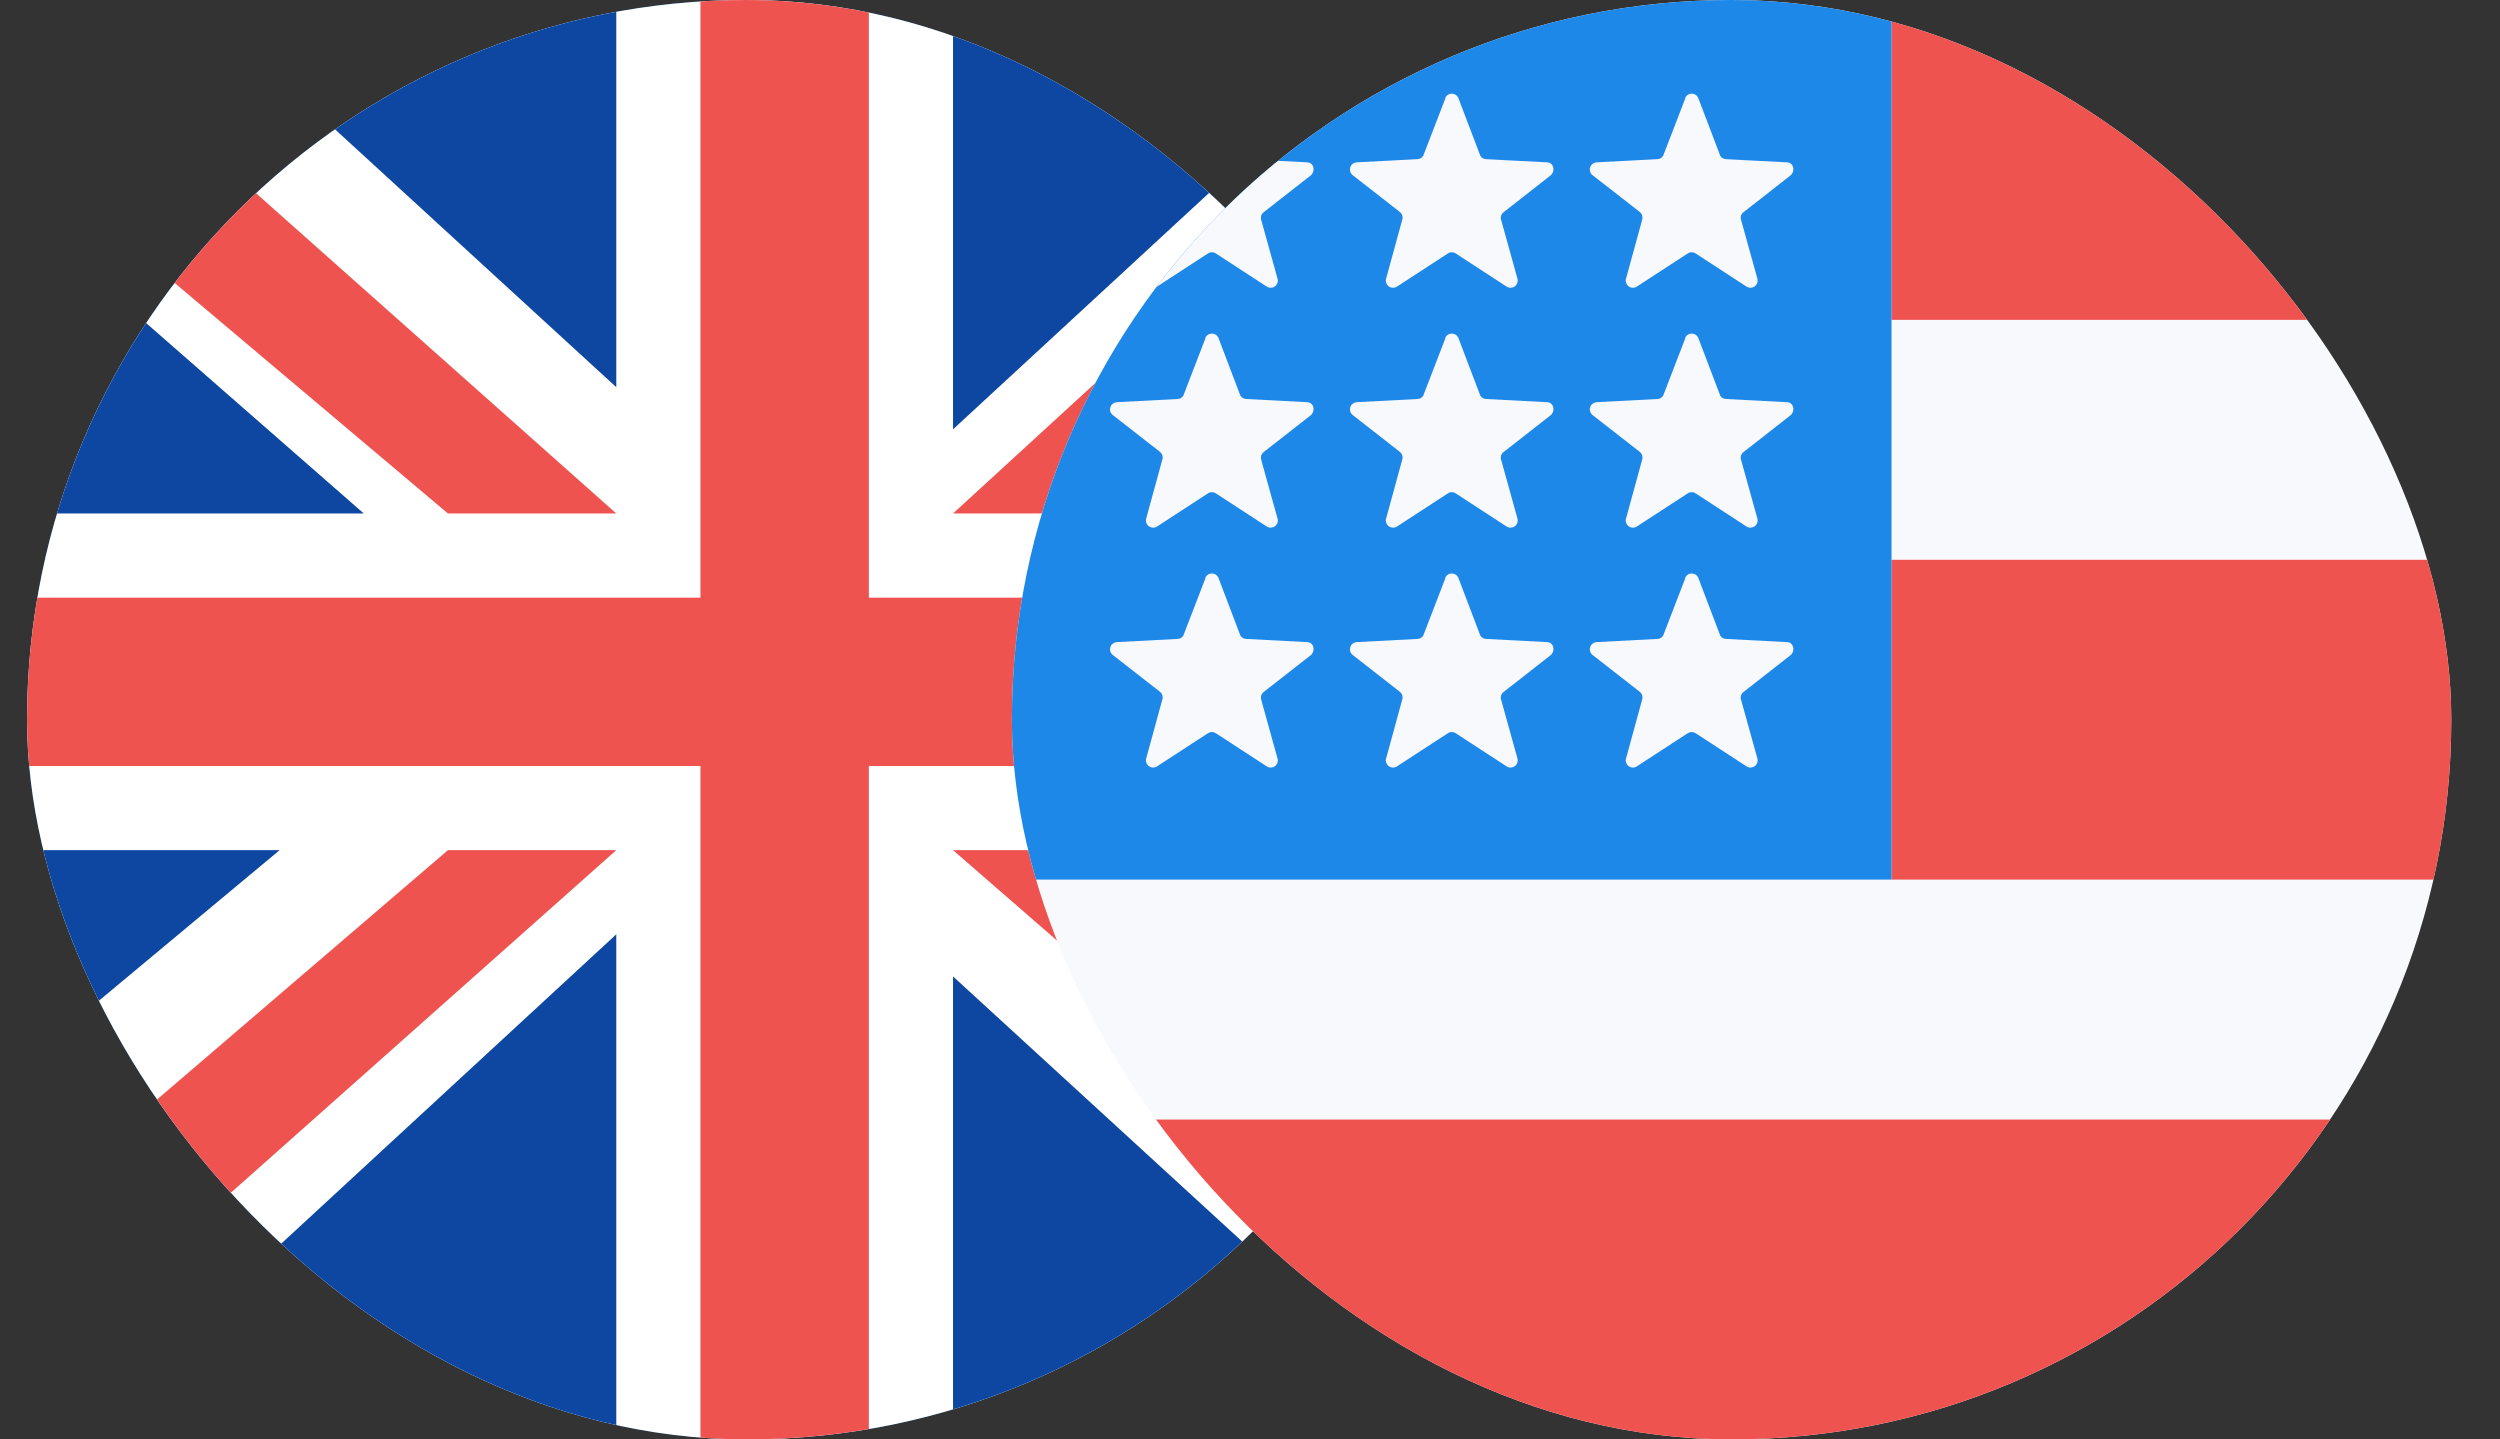
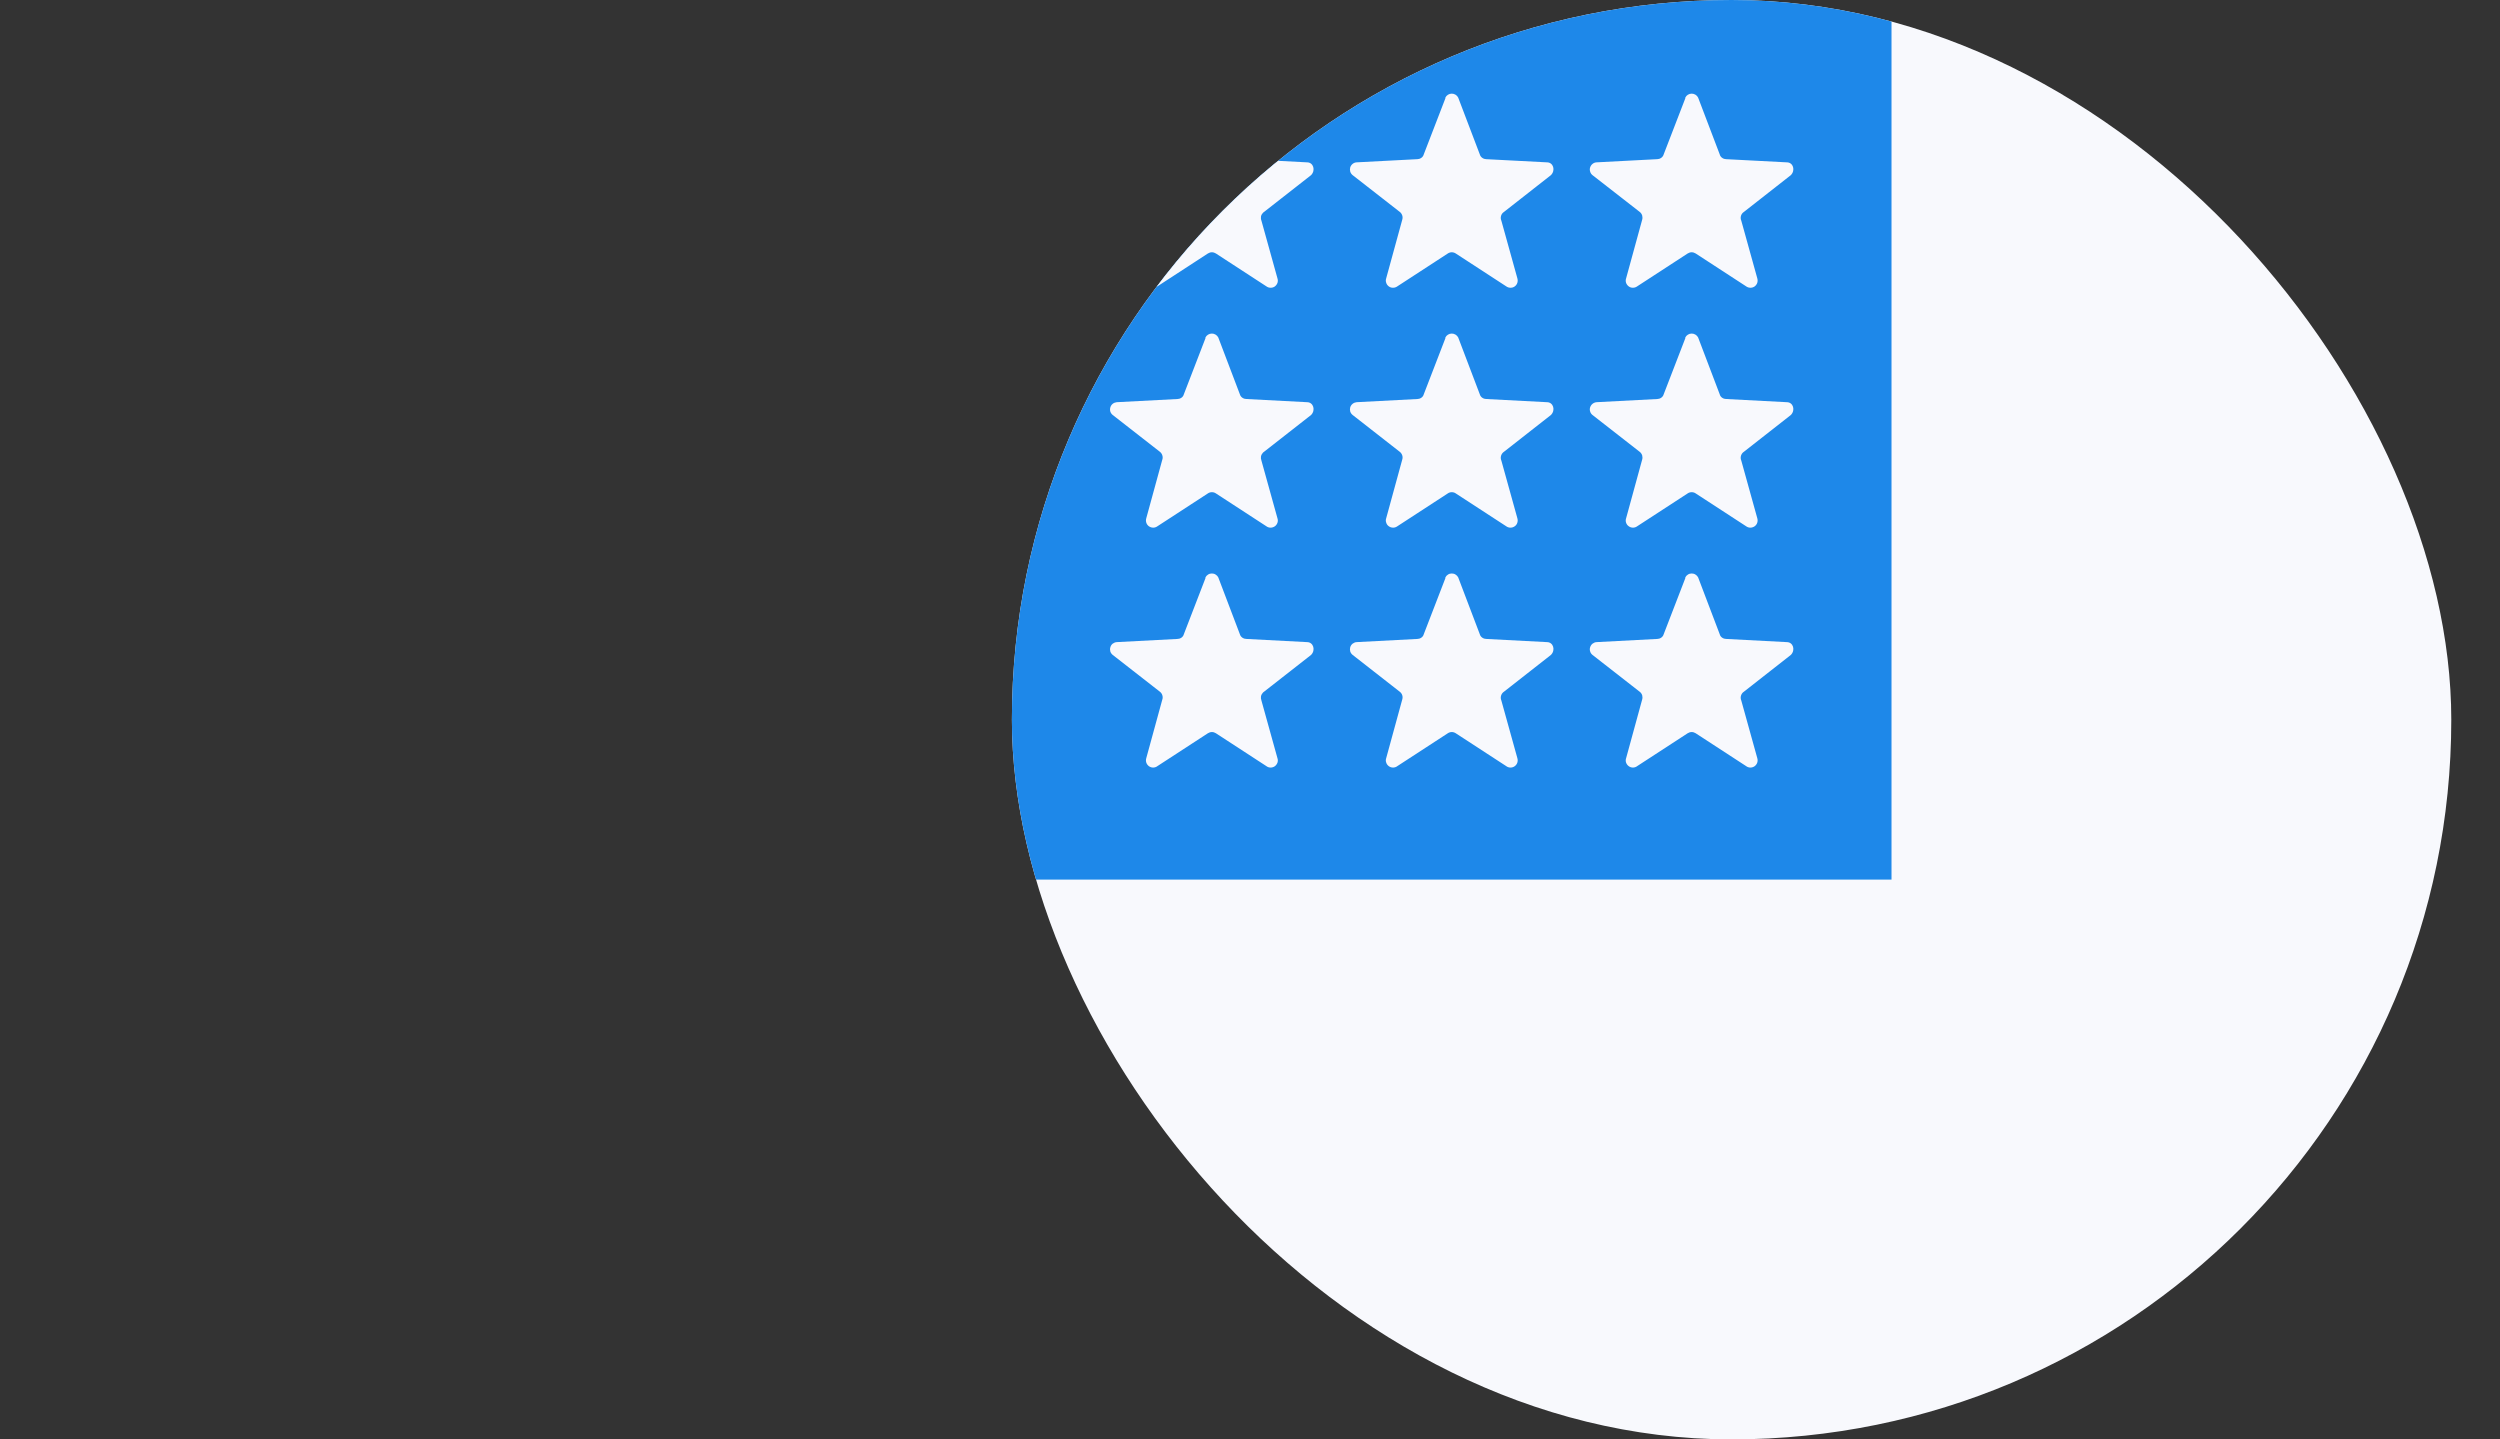
<svg xmlns="http://www.w3.org/2000/svg" width="33" height="19" viewBox="0 0 33 19" fill="none">
  <rect x="0" y="0" width="33" height="19" fill="#333333" stroke="none" />
  <g clip-path="url(#clip0_727_601)">
-     <path d="M0.357 0H19.357V19H0.357V0Z" fill="#1565C0" />
    <g clip-path="url(#clip1_727_601)">
      <path d="M0.357 -1H20.357V19H0.357V-1Z" fill="white" />
-       <path d="M8.135 -1H1.469L8.135 5.111V-1ZM12.58 -1V5.667L19.802 -1H12.58ZM20.357 4L17.024 6.778H20.357V4ZM20.357 11.222H15.913L20.357 15.111V11.222ZM19.246 19L12.58 12.889V19H19.246ZM8.135 19V12.333L0.913 19H8.135ZM0.357 14L3.691 11.222H0.357V14ZM0.357 6.778H4.802L0.357 2.889V6.778Z" fill="#0D47A1" />
      <path d="M8.135 6.778L-6.865 -6.556V-4L5.913 6.778H8.135ZM9.246 7.889V-1H11.469V7.889H20.357V10.111H11.469V19H9.246V10.111H0.357V7.889H9.246ZM-9.643 24.555L5.913 11.222H8.135L-6.865 24.555H-9.643ZM12.58 6.778L25.913 -5.445H28.357L14.802 6.778H12.58ZM14.802 11.222H12.58L25.357 22.333V20.111L14.802 11.222Z" fill="#EF5350" />
    </g>
  </g>
  <g clip-path="url(#clip2_727_601)">
    <path d="M13.357 0H32.357V19H13.357V0Z" fill="#F8F9FD" />
-     <path d="M24.968 4.222H32.357V0H24.968V4.222ZM13.357 19H32.357V14.778H13.357V19ZM24.968 11.611H32.357V7.389H24.968V11.611Z" fill="#EF5350" />
    <path d="M13.357 0H24.968V11.611H13.357V0Z" fill="#1E88E9" />
    <path d="M15.912 1.288C15.92 1.272 15.932 1.259 15.947 1.25C15.962 1.241 15.979 1.236 15.997 1.236C16.014 1.236 16.031 1.241 16.046 1.25C16.061 1.259 16.073 1.272 16.081 1.288L16.366 2.037C16.377 2.079 16.419 2.101 16.451 2.101L17.253 2.143C17.337 2.143 17.369 2.248 17.306 2.312L16.672 2.808C16.659 2.821 16.649 2.838 16.645 2.857C16.642 2.876 16.644 2.896 16.651 2.913L16.862 3.673C16.869 3.693 16.869 3.713 16.863 3.733C16.856 3.752 16.844 3.769 16.828 3.781C16.811 3.793 16.791 3.799 16.771 3.798C16.75 3.798 16.731 3.791 16.715 3.779L16.05 3.346C16.034 3.336 16.016 3.33 15.997 3.33C15.978 3.33 15.96 3.336 15.944 3.346L15.279 3.779C15.263 3.791 15.243 3.798 15.223 3.798C15.203 3.799 15.183 3.793 15.166 3.781C15.15 3.769 15.137 3.752 15.131 3.733C15.125 3.713 15.125 3.693 15.131 3.673L15.342 2.903C15.349 2.884 15.349 2.864 15.343 2.845C15.338 2.826 15.326 2.809 15.311 2.797L14.688 2.312C14.673 2.3 14.662 2.284 14.656 2.265C14.651 2.247 14.651 2.227 14.657 2.209C14.662 2.191 14.673 2.175 14.688 2.163C14.703 2.151 14.722 2.144 14.741 2.143L15.543 2.101C15.575 2.101 15.617 2.079 15.627 2.037L15.912 1.298V1.288ZM15.912 4.454C15.92 4.439 15.932 4.426 15.947 4.417C15.962 4.408 15.979 4.403 15.997 4.403C16.014 4.403 16.031 4.408 16.046 4.417C16.061 4.426 16.073 4.439 16.081 4.454L16.366 5.204C16.377 5.246 16.419 5.267 16.451 5.267L17.253 5.309C17.337 5.309 17.369 5.415 17.306 5.478L16.672 5.974C16.659 5.988 16.649 6.005 16.645 6.024C16.642 6.043 16.644 6.062 16.651 6.08L16.862 6.84C16.869 6.859 16.869 6.88 16.863 6.899C16.856 6.919 16.844 6.936 16.828 6.947C16.811 6.959 16.791 6.965 16.771 6.965C16.75 6.965 16.731 6.958 16.715 6.946L16.05 6.513C16.034 6.502 16.016 6.497 15.997 6.497C15.978 6.497 15.96 6.502 15.944 6.513L15.279 6.946C15.263 6.958 15.243 6.965 15.223 6.965C15.203 6.965 15.183 6.959 15.166 6.947C15.15 6.936 15.137 6.919 15.131 6.899C15.125 6.88 15.125 6.859 15.131 6.84L15.342 6.069C15.349 6.051 15.349 6.031 15.343 6.012C15.338 5.993 15.326 5.976 15.311 5.964L14.688 5.478C14.673 5.466 14.662 5.45 14.656 5.432C14.651 5.414 14.651 5.394 14.657 5.376C14.662 5.358 14.673 5.342 14.688 5.33C14.703 5.318 14.722 5.311 14.741 5.309L15.543 5.267C15.575 5.267 15.617 5.246 15.627 5.204L15.912 4.465V4.454ZM15.912 7.621C15.92 7.606 15.932 7.593 15.947 7.584C15.962 7.574 15.979 7.57 15.997 7.57C16.014 7.57 16.031 7.574 16.046 7.584C16.061 7.593 16.073 7.606 16.081 7.621L16.366 8.371C16.377 8.413 16.419 8.434 16.451 8.434L17.253 8.476C17.337 8.476 17.369 8.582 17.306 8.645L16.672 9.141C16.659 9.155 16.649 9.172 16.645 9.191C16.642 9.209 16.644 9.229 16.651 9.247L16.862 10.007C16.869 10.026 16.869 10.047 16.863 10.066C16.856 10.085 16.844 10.102 16.828 10.114C16.811 10.126 16.791 10.132 16.771 10.132C16.75 10.131 16.731 10.125 16.715 10.112L16.05 9.679C16.034 9.669 16.016 9.663 15.997 9.663C15.978 9.663 15.96 9.669 15.944 9.679L15.279 10.112C15.263 10.125 15.243 10.131 15.223 10.132C15.203 10.132 15.183 10.126 15.166 10.114C15.15 10.102 15.137 10.085 15.131 10.066C15.125 10.047 15.125 10.026 15.131 10.007L15.342 9.236C15.349 9.217 15.349 9.197 15.343 9.178C15.338 9.159 15.326 9.143 15.311 9.131L14.688 8.645C14.673 8.633 14.662 8.617 14.656 8.599C14.651 8.58 14.651 8.561 14.657 8.543C14.662 8.524 14.673 8.508 14.688 8.496C14.703 8.485 14.722 8.477 14.741 8.476L15.543 8.434C15.575 8.434 15.617 8.413 15.627 8.371L15.912 7.632V7.621ZM19.079 1.288C19.087 1.272 19.099 1.259 19.114 1.25C19.129 1.241 19.146 1.236 19.163 1.236C19.181 1.236 19.198 1.241 19.213 1.25C19.228 1.259 19.24 1.272 19.248 1.288L19.533 2.037C19.544 2.079 19.586 2.101 19.617 2.101L20.42 2.143C20.504 2.143 20.536 2.248 20.472 2.312L19.839 2.808C19.825 2.821 19.816 2.838 19.812 2.857C19.808 2.876 19.81 2.896 19.818 2.913L20.029 3.673C20.035 3.693 20.035 3.713 20.029 3.733C20.023 3.752 20.011 3.769 19.994 3.781C19.978 3.793 19.958 3.799 19.937 3.798C19.917 3.798 19.897 3.791 19.881 3.779L19.216 3.346C19.201 3.336 19.182 3.33 19.163 3.33C19.145 3.33 19.126 3.336 19.111 3.346L18.446 3.779C18.43 3.791 18.41 3.798 18.39 3.798C18.369 3.799 18.349 3.793 18.333 3.781C18.316 3.769 18.304 3.752 18.298 3.733C18.291 3.713 18.291 3.693 18.298 3.673L18.509 2.903C18.515 2.884 18.516 2.864 18.51 2.845C18.504 2.826 18.493 2.809 18.477 2.797L17.855 2.312C17.84 2.3 17.829 2.284 17.823 2.265C17.818 2.247 17.818 2.227 17.823 2.209C17.829 2.191 17.84 2.175 17.855 2.163C17.87 2.151 17.888 2.144 17.907 2.143L18.71 2.101C18.741 2.101 18.784 2.079 18.794 2.037L19.079 1.298V1.288ZM19.079 4.454C19.087 4.439 19.099 4.426 19.114 4.417C19.129 4.408 19.146 4.403 19.163 4.403C19.181 4.403 19.198 4.408 19.213 4.417C19.228 4.426 19.24 4.439 19.248 4.454L19.533 5.204C19.544 5.246 19.586 5.267 19.617 5.267L20.42 5.309C20.504 5.309 20.536 5.415 20.472 5.478L19.839 5.974C19.825 5.988 19.816 6.005 19.812 6.024C19.808 6.043 19.81 6.062 19.818 6.08L20.029 6.84C20.035 6.859 20.035 6.88 20.029 6.899C20.023 6.919 20.011 6.936 19.994 6.947C19.978 6.959 19.958 6.965 19.937 6.965C19.917 6.965 19.897 6.958 19.881 6.946L19.216 6.513C19.201 6.502 19.182 6.497 19.163 6.497C19.145 6.497 19.126 6.502 19.111 6.513L18.446 6.946C18.43 6.958 18.41 6.965 18.39 6.965C18.369 6.965 18.349 6.959 18.333 6.947C18.316 6.936 18.304 6.919 18.298 6.899C18.291 6.88 18.291 6.859 18.298 6.84L18.509 6.069C18.515 6.051 18.516 6.031 18.51 6.012C18.504 5.993 18.493 5.976 18.477 5.964L17.855 5.478C17.84 5.466 17.829 5.45 17.823 5.432C17.818 5.414 17.818 5.394 17.823 5.376C17.829 5.358 17.84 5.342 17.855 5.33C17.87 5.318 17.888 5.311 17.907 5.309L18.71 5.267C18.741 5.267 18.784 5.246 18.794 5.204L19.079 4.465V4.454ZM19.079 7.621C19.087 7.606 19.099 7.593 19.114 7.584C19.129 7.574 19.146 7.57 19.163 7.57C19.181 7.57 19.198 7.574 19.213 7.584C19.228 7.593 19.24 7.606 19.248 7.621L19.533 8.371C19.544 8.413 19.586 8.434 19.617 8.434L20.42 8.476C20.504 8.476 20.536 8.582 20.472 8.645L19.839 9.141C19.825 9.155 19.816 9.172 19.812 9.191C19.808 9.209 19.81 9.229 19.818 9.247L20.029 10.007C20.035 10.026 20.035 10.047 20.029 10.066C20.023 10.085 20.011 10.102 19.994 10.114C19.978 10.126 19.958 10.132 19.937 10.132C19.917 10.131 19.897 10.125 19.881 10.112L19.216 9.679C19.201 9.669 19.182 9.663 19.163 9.663C19.145 9.663 19.126 9.669 19.111 9.679L18.446 10.112C18.43 10.125 18.41 10.131 18.39 10.132C18.369 10.132 18.349 10.126 18.333 10.114C18.316 10.102 18.304 10.085 18.298 10.066C18.291 10.047 18.291 10.026 18.298 10.007L18.509 9.236C18.515 9.217 18.516 9.197 18.51 9.178C18.504 9.159 18.493 9.143 18.477 9.131L17.855 8.645C17.84 8.633 17.829 8.617 17.823 8.599C17.818 8.58 17.818 8.561 17.823 8.543C17.829 8.524 17.84 8.508 17.855 8.496C17.87 8.485 17.888 8.477 17.907 8.476L18.71 8.434C18.741 8.434 18.784 8.413 18.794 8.371L19.079 7.632V7.621ZM22.246 1.288C22.254 1.272 22.266 1.259 22.281 1.25C22.296 1.241 22.313 1.236 22.33 1.236C22.348 1.236 22.365 1.241 22.38 1.25C22.395 1.259 22.407 1.272 22.415 1.288L22.7 2.037C22.71 2.079 22.752 2.101 22.784 2.101L23.586 2.143C23.671 2.143 23.702 2.248 23.639 2.312L23.006 2.808C22.992 2.821 22.983 2.838 22.979 2.857C22.975 2.876 22.977 2.896 22.985 2.913L23.196 3.673C23.202 3.693 23.202 3.713 23.196 3.733C23.19 3.752 23.177 3.769 23.161 3.781C23.144 3.793 23.124 3.799 23.104 3.798C23.084 3.798 23.064 3.791 23.048 3.779L22.383 3.346C22.367 3.336 22.349 3.33 22.33 3.33C22.311 3.33 22.293 3.336 22.277 3.346L21.612 3.779C21.596 3.791 21.576 3.798 21.556 3.798C21.536 3.799 21.516 3.793 21.5 3.781C21.483 3.769 21.471 3.752 21.464 3.733C21.458 3.713 21.458 3.693 21.465 3.673L21.676 2.903C21.682 2.884 21.682 2.864 21.677 2.845C21.671 2.826 21.66 2.809 21.644 2.797L21.021 2.312C21.006 2.3 20.995 2.284 20.99 2.265C20.984 2.247 20.984 2.227 20.99 2.209C20.996 2.191 21.007 2.175 21.022 2.163C21.037 2.151 21.055 2.144 21.074 2.143L21.876 2.101C21.908 2.101 21.95 2.079 21.961 2.037L22.246 1.298V1.288ZM22.246 4.454C22.254 4.439 22.266 4.426 22.281 4.417C22.296 4.408 22.313 4.403 22.33 4.403C22.348 4.403 22.365 4.408 22.38 4.417C22.395 4.426 22.407 4.439 22.415 4.454L22.7 5.204C22.71 5.246 22.752 5.267 22.784 5.267L23.586 5.309C23.671 5.309 23.702 5.415 23.639 5.478L23.006 5.974C22.992 5.988 22.983 6.005 22.979 6.024C22.975 6.043 22.977 6.062 22.985 6.08L23.196 6.84C23.202 6.859 23.202 6.88 23.196 6.899C23.19 6.919 23.177 6.936 23.161 6.947C23.144 6.959 23.124 6.965 23.104 6.965C23.084 6.965 23.064 6.958 23.048 6.946L22.383 6.513C22.367 6.502 22.349 6.497 22.33 6.497C22.311 6.497 22.293 6.502 22.277 6.513L21.612 6.946C21.596 6.958 21.576 6.965 21.556 6.965C21.536 6.965 21.516 6.959 21.5 6.947C21.483 6.936 21.471 6.919 21.464 6.899C21.458 6.88 21.458 6.859 21.465 6.84L21.676 6.069C21.682 6.051 21.682 6.031 21.677 6.012C21.671 5.993 21.66 5.976 21.644 5.964L21.021 5.478C21.006 5.466 20.995 5.45 20.99 5.432C20.984 5.414 20.984 5.394 20.99 5.376C20.996 5.358 21.007 5.342 21.022 5.33C21.037 5.318 21.055 5.311 21.074 5.309L21.876 5.267C21.908 5.267 21.95 5.246 21.961 5.204L22.246 4.465V4.454ZM22.246 7.621C22.254 7.606 22.266 7.593 22.281 7.584C22.296 7.574 22.313 7.57 22.33 7.57C22.348 7.57 22.365 7.574 22.38 7.584C22.395 7.593 22.407 7.606 22.415 7.621L22.7 8.371C22.71 8.413 22.752 8.434 22.784 8.434L23.586 8.476C23.671 8.476 23.702 8.582 23.639 8.645L23.006 9.141C22.992 9.155 22.983 9.172 22.979 9.191C22.975 9.209 22.977 9.229 22.985 9.247L23.196 10.007C23.202 10.026 23.202 10.047 23.196 10.066C23.19 10.085 23.177 10.102 23.161 10.114C23.144 10.126 23.124 10.132 23.104 10.132C23.084 10.131 23.064 10.125 23.048 10.112L22.383 9.679C22.367 9.669 22.349 9.663 22.33 9.663C22.311 9.663 22.293 9.669 22.277 9.679L21.612 10.112C21.596 10.125 21.576 10.131 21.556 10.132C21.536 10.132 21.516 10.126 21.5 10.114C21.483 10.102 21.471 10.085 21.464 10.066C21.458 10.047 21.458 10.026 21.465 10.007L21.676 9.236C21.682 9.217 21.682 9.197 21.677 9.178C21.671 9.159 21.66 9.143 21.644 9.131L21.021 8.645C21.006 8.633 20.995 8.617 20.99 8.599C20.984 8.58 20.984 8.561 20.99 8.543C20.996 8.524 21.007 8.508 21.022 8.496C21.037 8.485 21.055 8.477 21.074 8.476L21.876 8.434C21.908 8.434 21.95 8.413 21.961 8.371L22.246 7.632V7.621Z" fill="#F8F9FD" />
  </g>
  <defs>
    <clipPath id="clip0_727_601">
-       <rect x="0.357" width="19" height="19" rx="9.5" fill="white" />
-     </clipPath>
+       </clipPath>
    <clipPath id="clip1_727_601">
      <rect width="20" height="20" fill="white" transform="translate(0.357 -1)" />
    </clipPath>
    <clipPath id="clip2_727_601">
      <rect x="13.357" width="19" height="19" rx="9.5" fill="white" />
    </clipPath>
  </defs>
</svg>